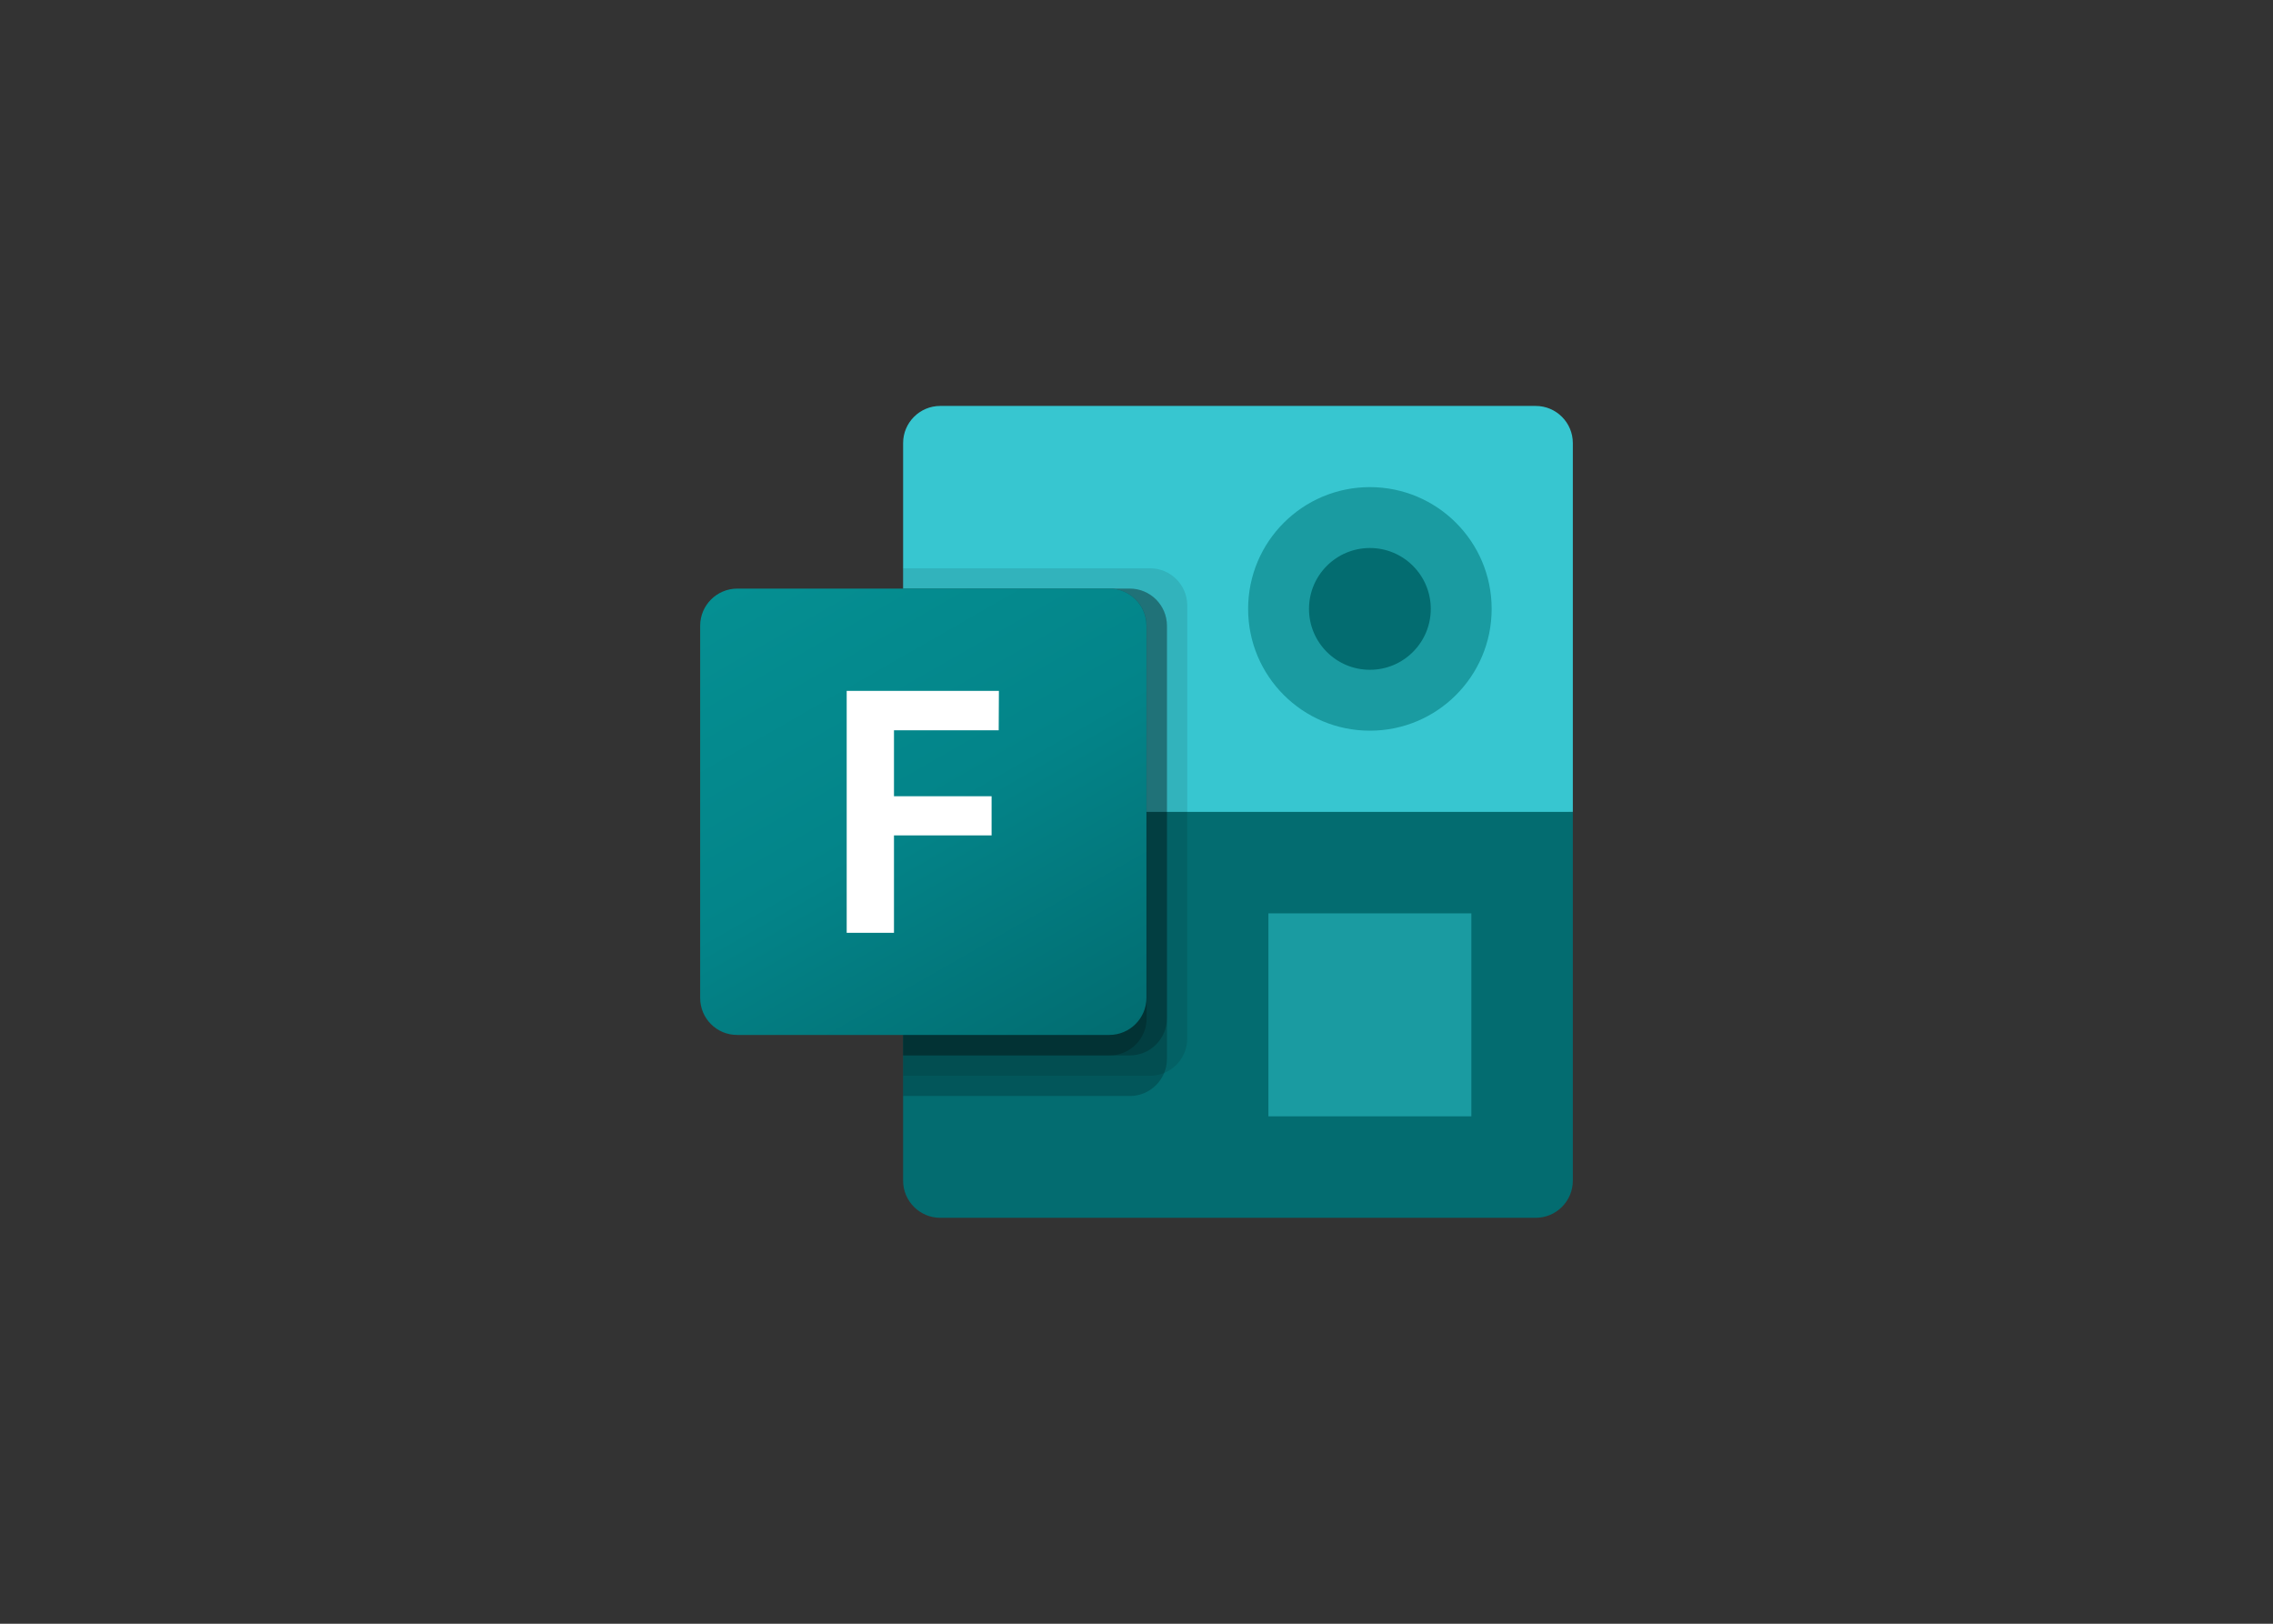
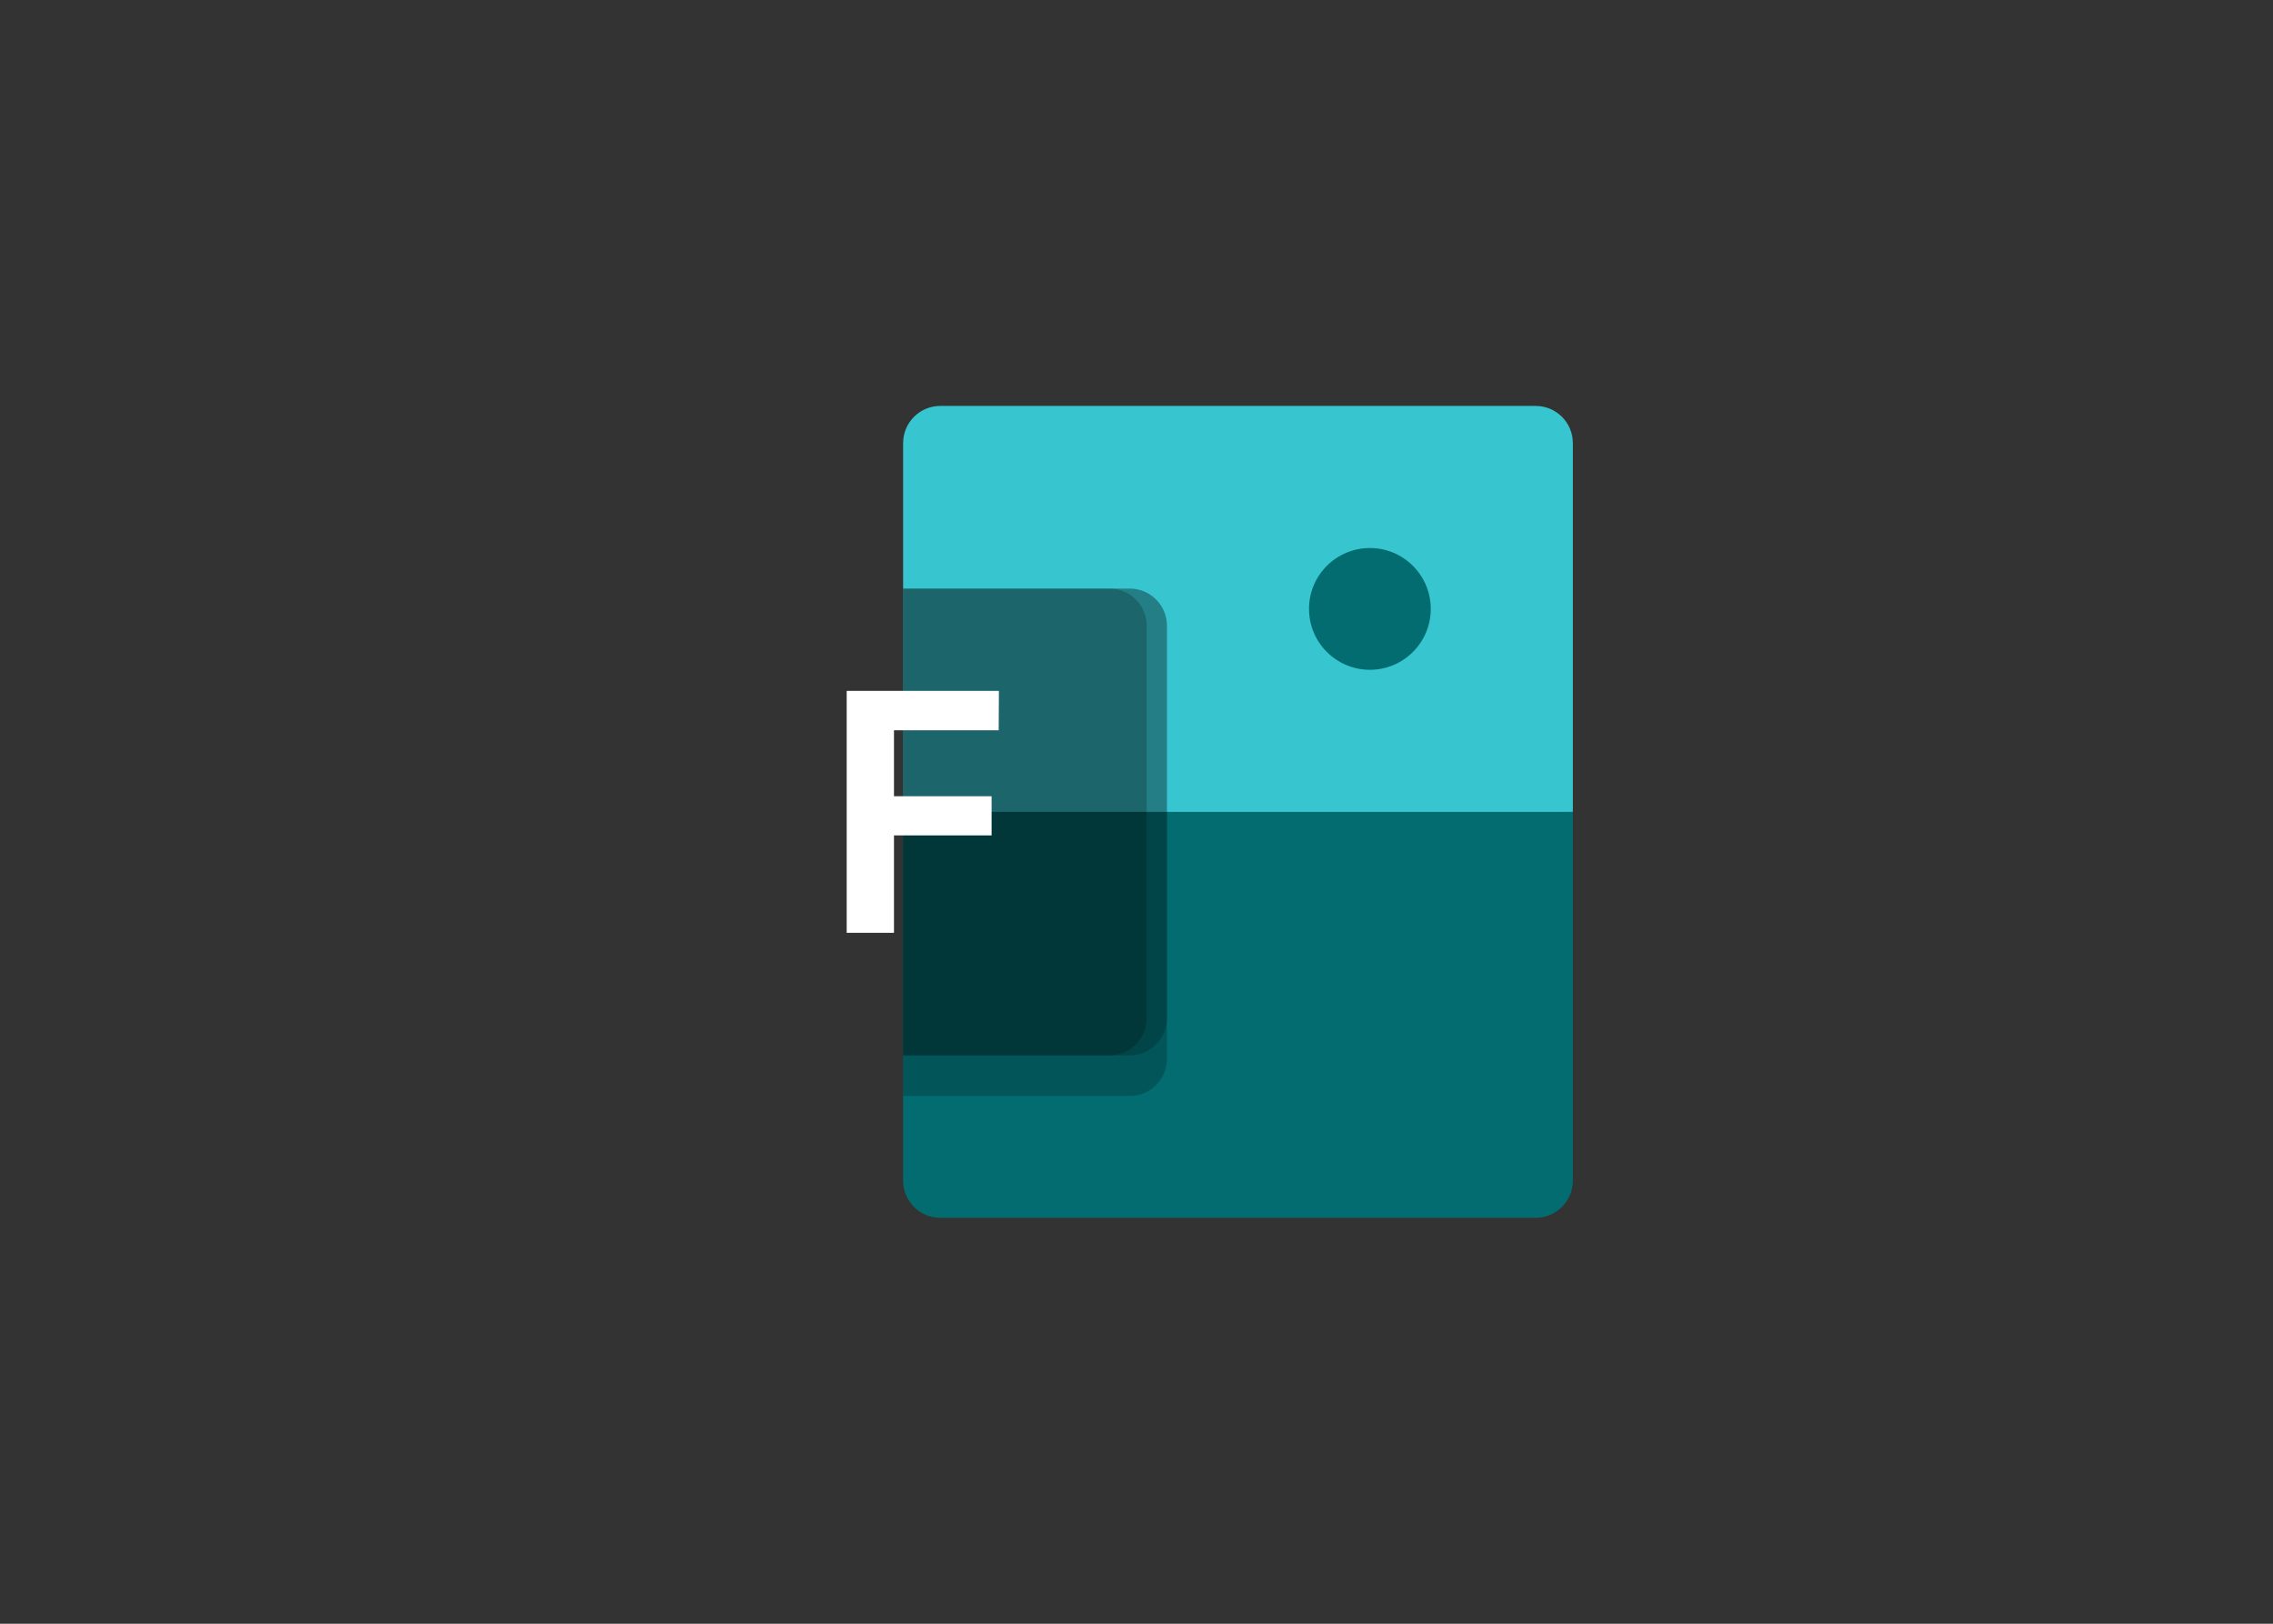
<svg xmlns="http://www.w3.org/2000/svg" clip-rule="evenodd" fill-rule="evenodd" stroke-linejoin="round" stroke-miterlimit="2" viewBox="0 0 560 400">
  <rect x="0" y="0" width="560" height="400" fill="#333333" stroke="none" />
  <linearGradient id="a" gradientTransform="matrix(71.782 124.323 -124.323 71.782 191.609 137.839)" gradientUnits="userSpaceOnUse" x1="0" x2="1" y1="0" y2="0">
    <stop offset="0" stop-color="#058f92" />
    <stop offset=".5" stop-color="#038489" />
    <stop offset="1" stop-color="#026d71" />
  </linearGradient>
  <g fill-rule="nonzero">
    <path d="m387.5 200v90.85c0 5.05-4.1 9.15-9.15 9.15h-146.7c-5.05 0-9.15-4.1-9.15-9.15v-90.85l85-10z" fill="#036c70" />
    <path d="m231.65 100h146.7c5.05 0 9.15 4.1 9.15 9.15v90.85h-165v-90.85c0-5.05 4.1-9.15 9.15-9.15z" fill="#37c6d0" />
-     <path d="m312.5 225h50v50h-50z" fill="#1a9ba1" />
  </g>
-   <circle cx="337.5" cy="150" fill="#1a9ba1" r="30" />
  <circle cx="337.5" cy="150" fill="#036c70" r="15" />
  <g fill-rule="nonzero">
-     <path d="m283.35 140h-60.85v125h60.85c5.05 0 9.15-4.1 9.15-9.15v-106.7c0-5.05-4.1-9.15-9.15-9.15z" fill-opacity=".1" />
    <g fill-opacity=".2">
      <path d="m278.35 145h-55.85v125h55.85c5.05 0 9.15-4.1 9.15-9.15v-106.7c0-5.05-4.1-9.15-9.15-9.15z" />
      <path d="m278.35 145h-55.85v115h55.85c5.05 0 9.15-4.1 9.15-9.15v-96.7c0-5.05-4.1-9.15-9.15-9.15z" />
      <path d="m273.35 145h-50.85v115h50.85c5.05 0 9.15-4.1 9.15-9.15v-96.7c0-5.05-4.1-9.15-9.15-9.15z" />
    </g>
-     <path d="m181.65 145h91.65c5.05 0 9.15 4.1 9.15 9.15v91.65c0 5.05-4.1 9.15-9.15 9.15h-91.65c-5.05.05-9.15-4.05-9.15-9.1v-91.7c0-5.05 4.1-9.15 9.15-9.15z" fill="url(#a)" />
    <path d="m246.05 179.9h-25.8v16.25h24.05v9.65h-24.05v24h-11.65v-59.6h37.5z" fill="#fff" />
  </g>
</svg>